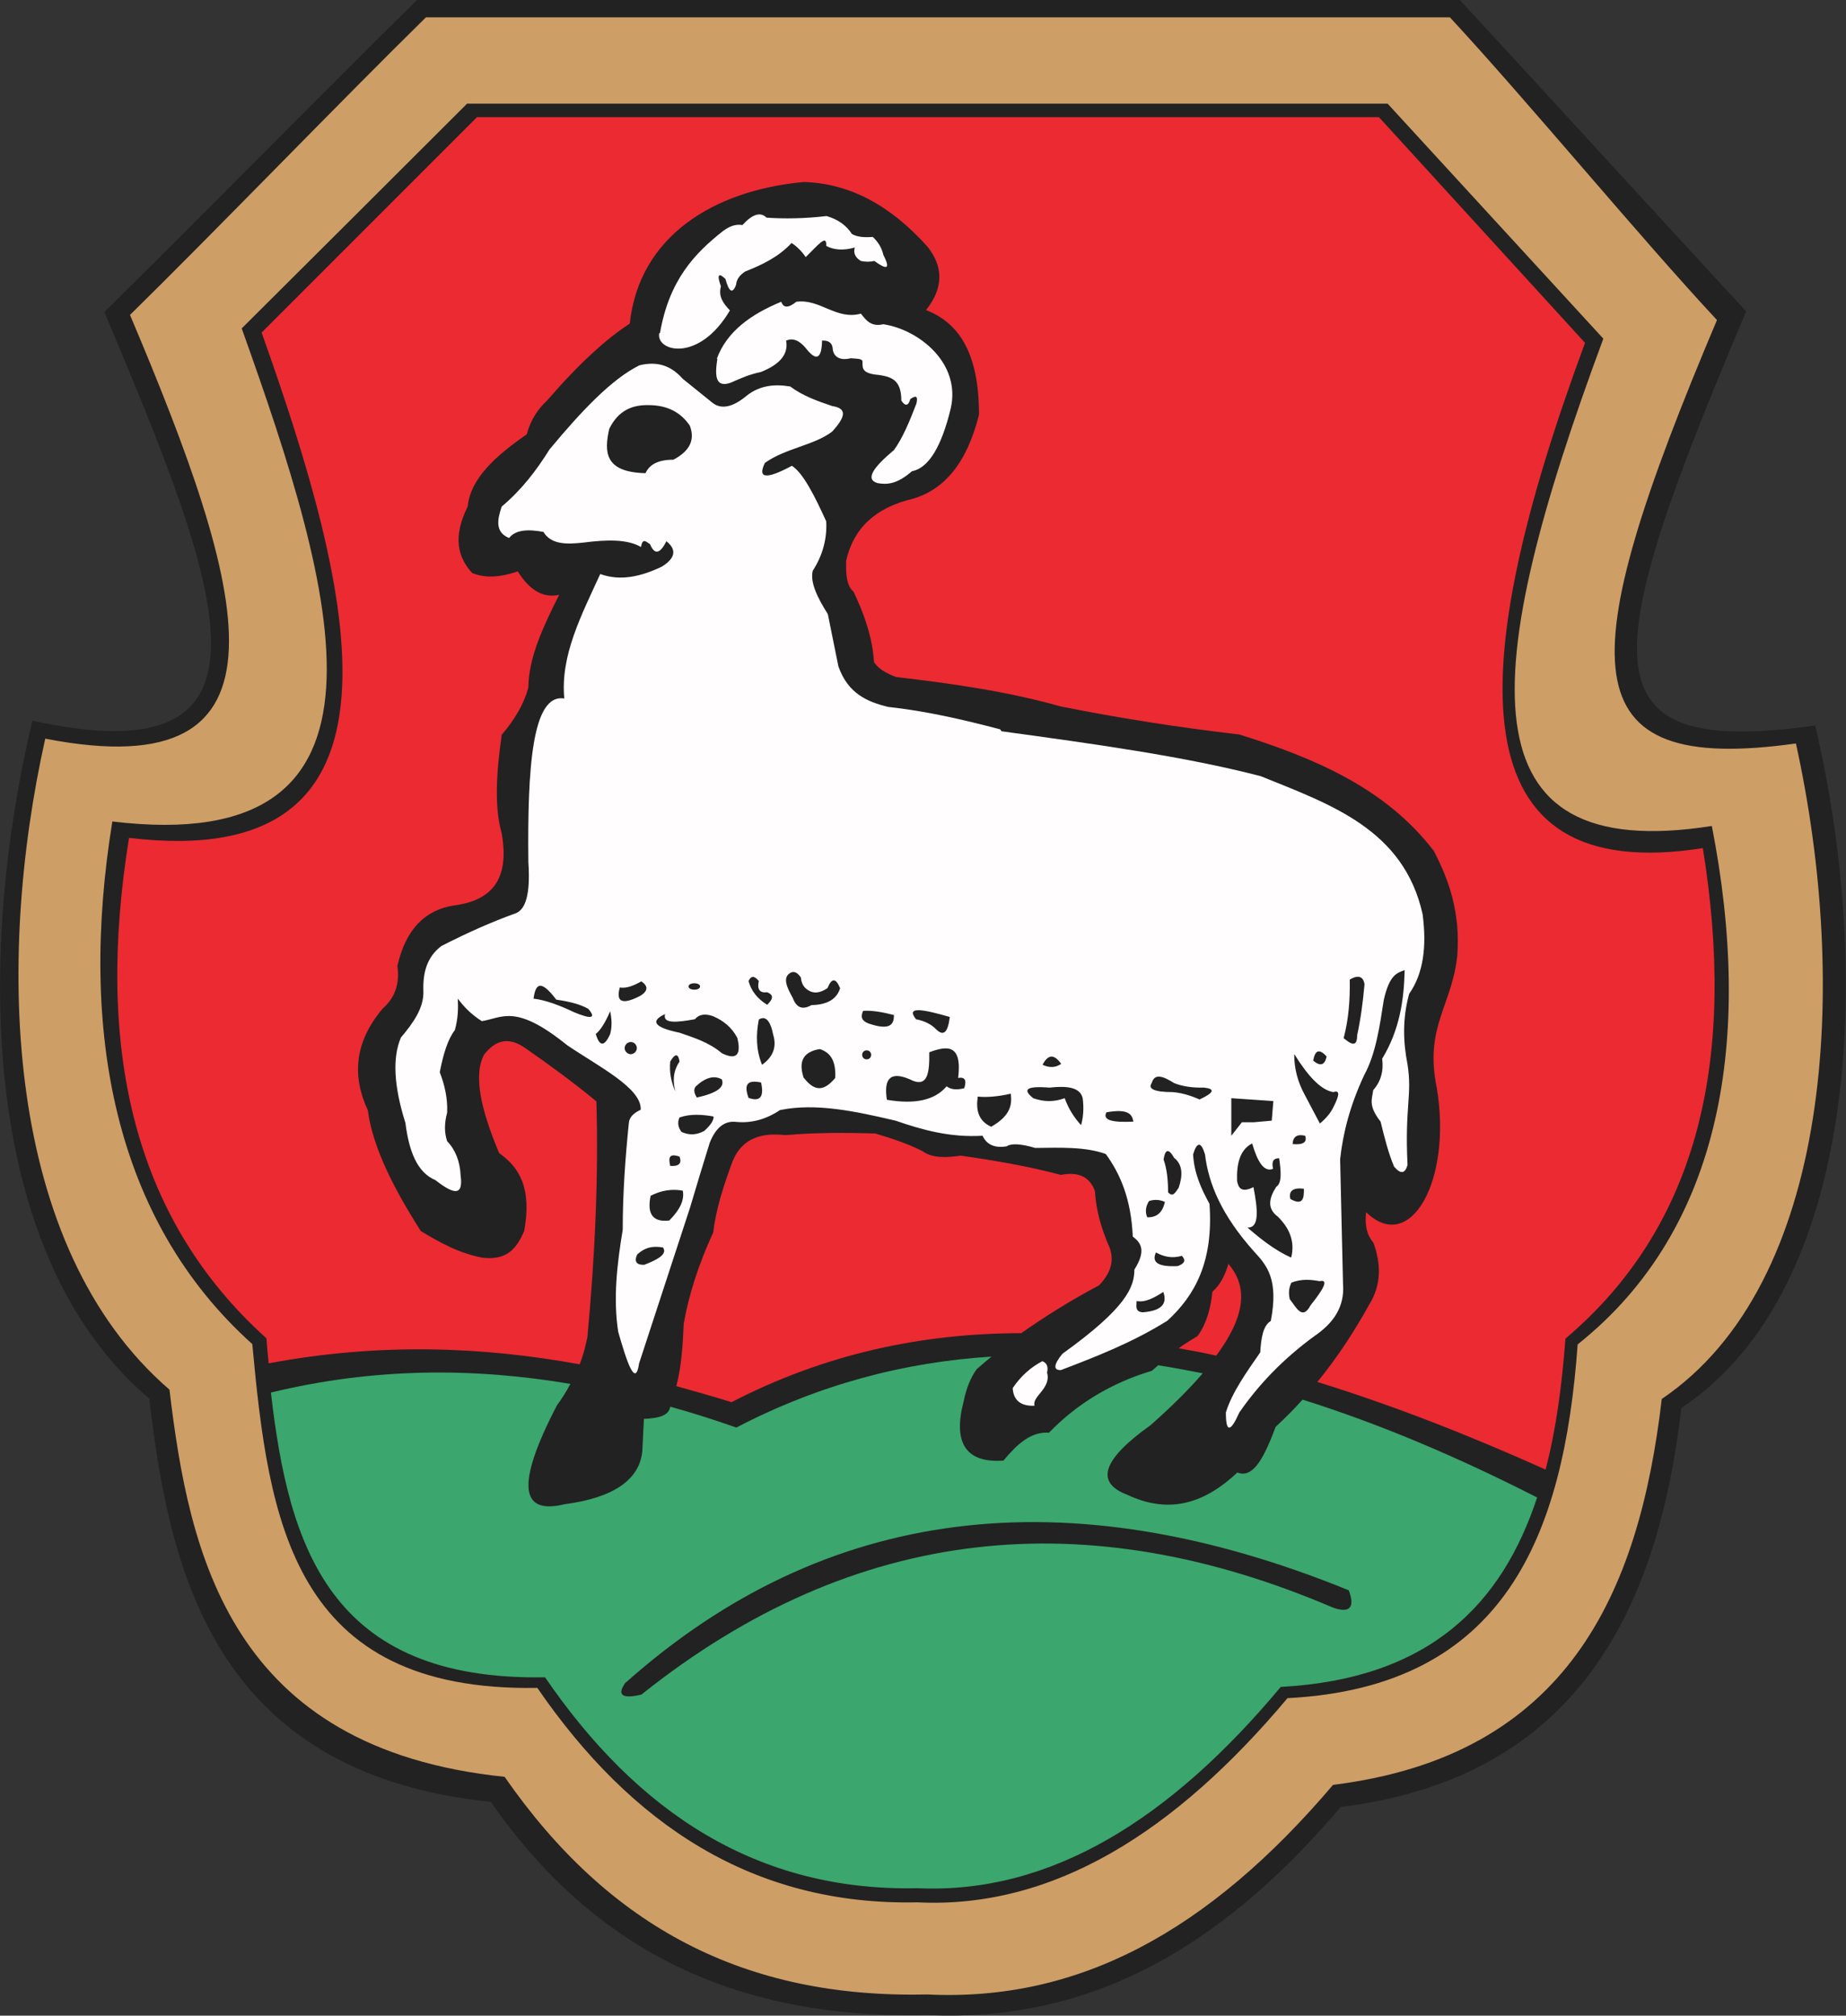
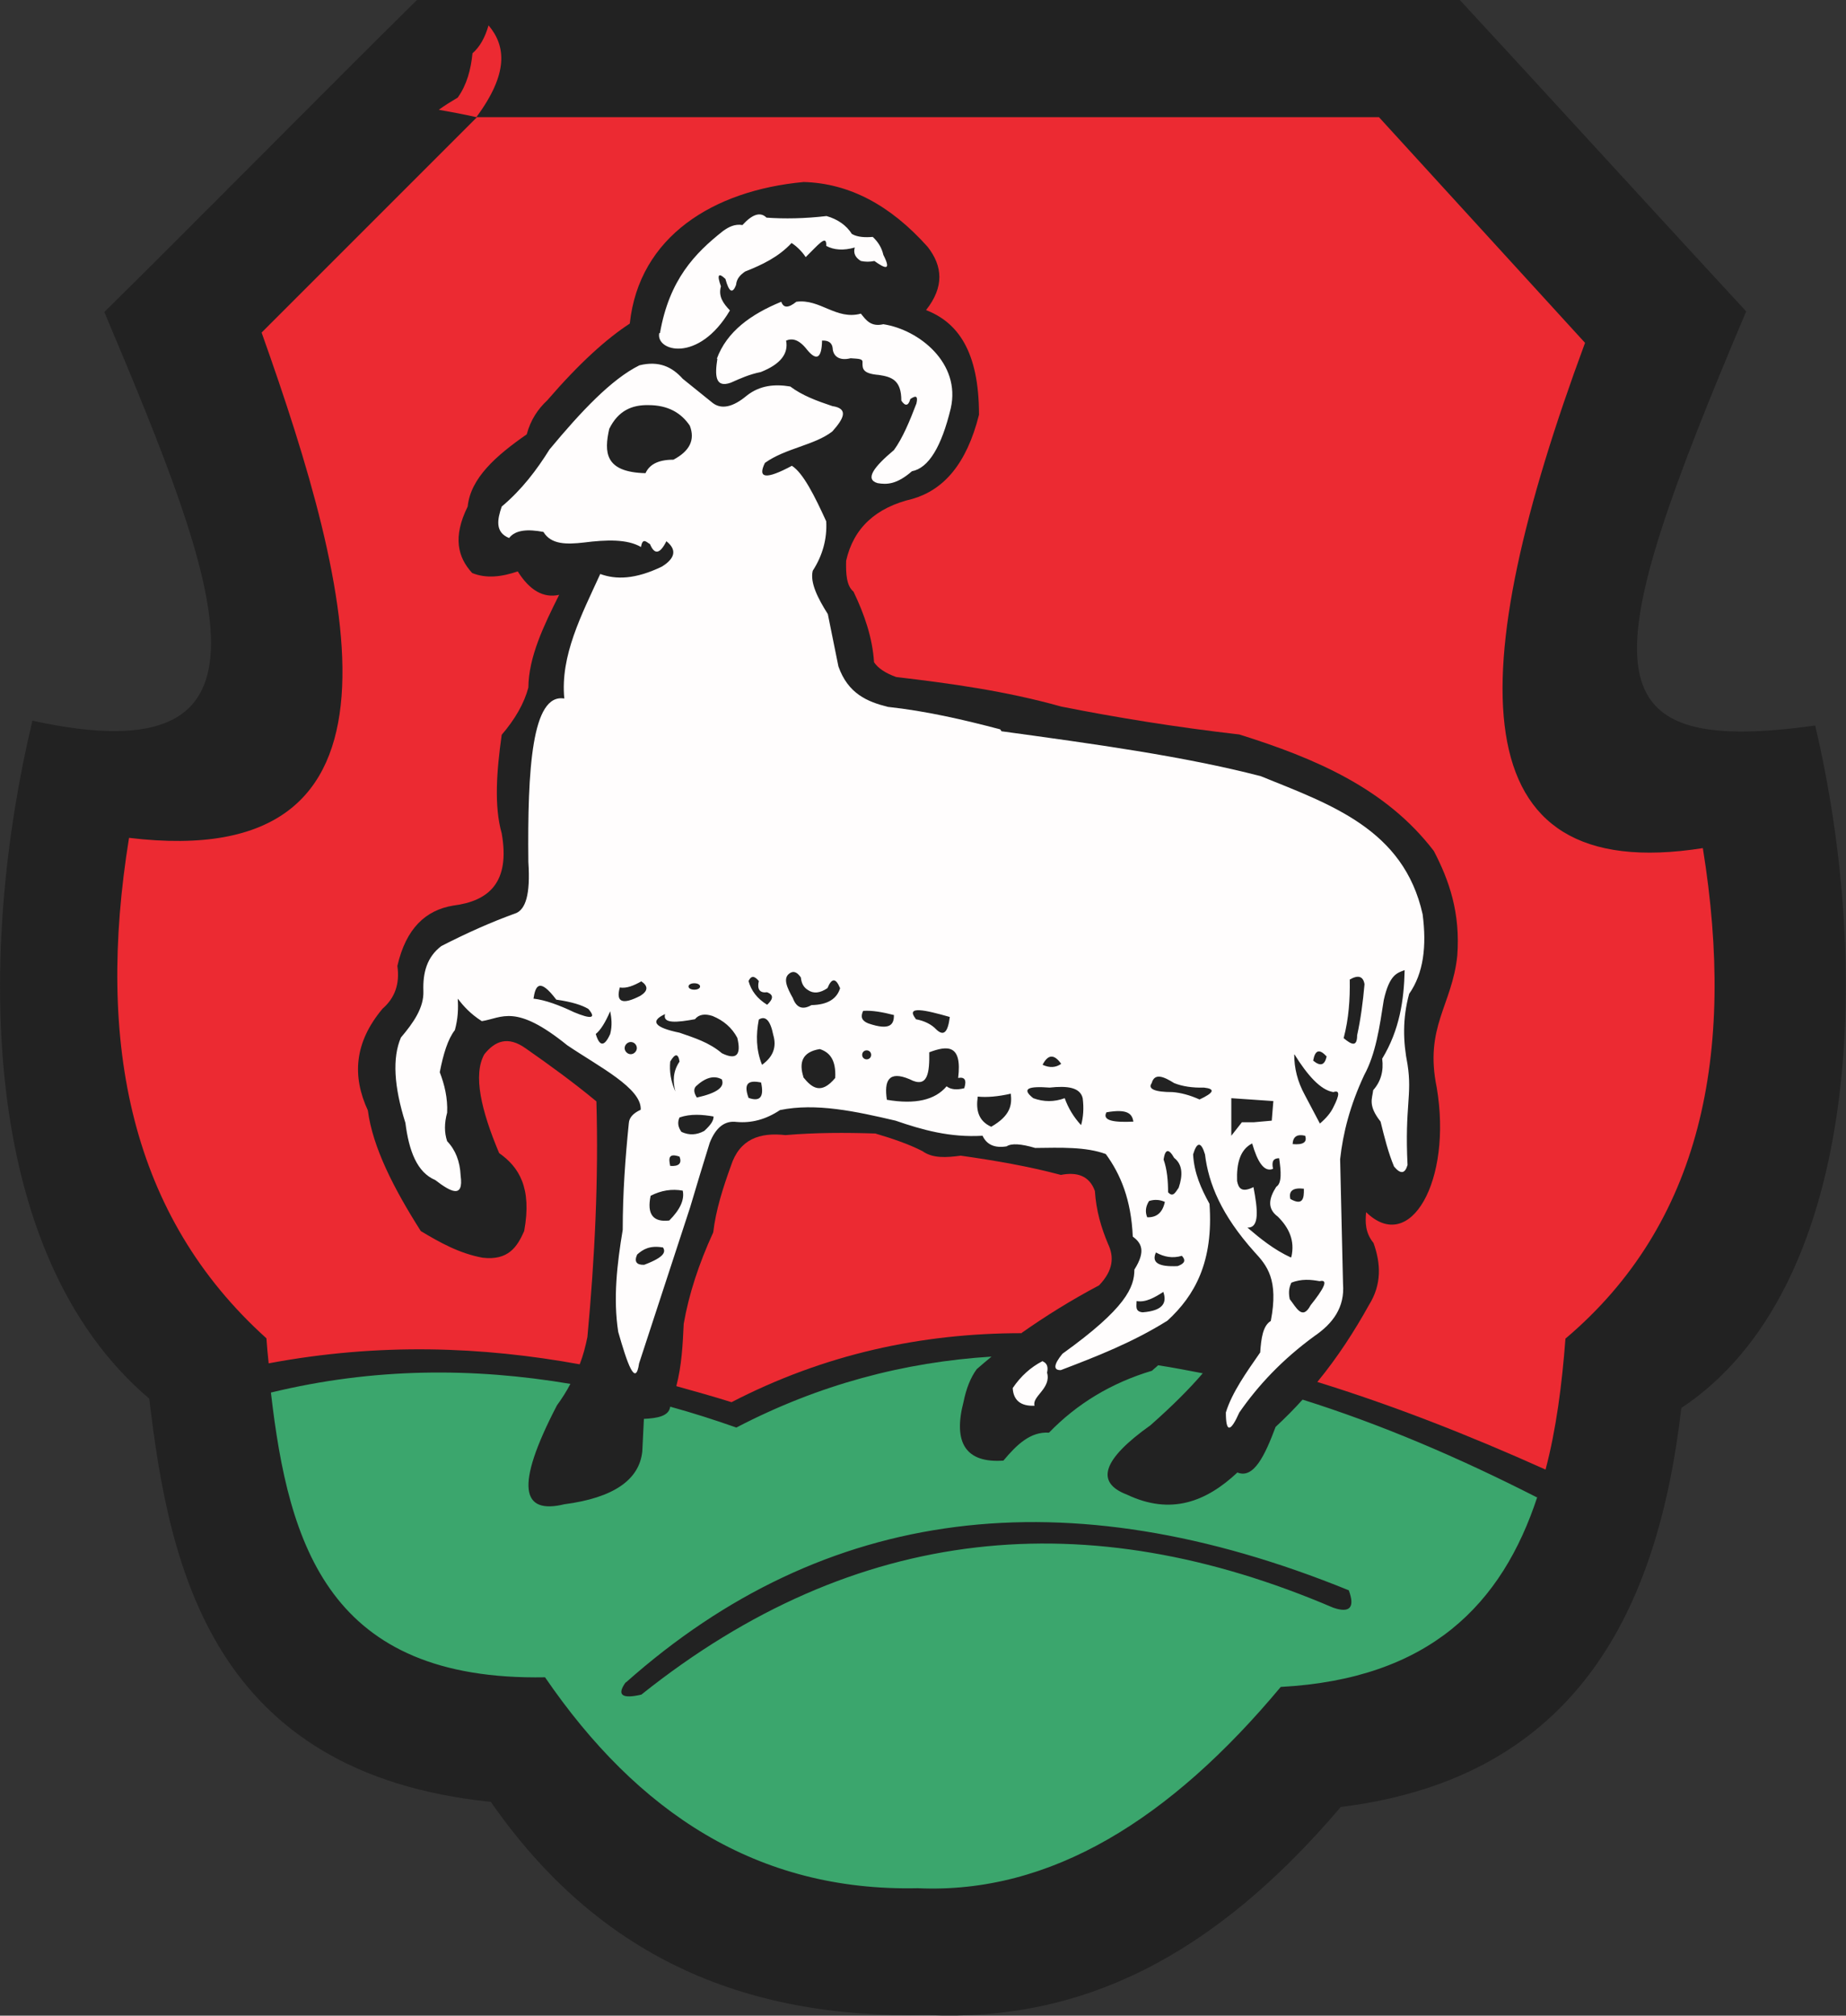
<svg xmlns="http://www.w3.org/2000/svg" id="Warstwa_1" viewBox="0 0 575.1 627.9">
  <rect x="0" y="0" width="575.1" height="627.9" fill="#333333" stroke="none" />
  <defs>
    <style>      .st0 {        fill: #ce9e67;      }      .st0, .st1, .st2, .st3, .st4 {        fill-rule: evenodd;      }      .st1 {        fill: #ec2a32;      }      .st2 {        fill: #3ba66d;      }      .st3 {        fill: #fffdfd;      }      .st4 {        fill: #222;      }    </style>
  </defs>
  <path class="st4" d="M129.9,0h324.9c24.7,26.7,64.5,70.3,89.2,97-46.7,110.3-50.5,139.1,21.5,129,18.1,76.8,13.7,175.9-41.7,212.6-7.2,62-31.9,115.1-106.1,124.3-39.7,46.7-80.8,67-128.8,64.8-58,1.3-102.8-18.7-136-66.4-87.1-8.9-100.2-73.3-106.4-125.6C-7.2,390.1-6.8,295.1,10.1,224.5c81.7,17.9,59.2-40.1,22.4-127.3C58.4,71.7,104,25.5,129.9,0" />
-   <path class="st0" d="M145.6,32.3h286.7c21.8,23.8,45.4,49.4,67.2,73.2-38.7,104.3-44.5,164.1,33.8,151.8,12.8,65.4,3.7,125.3-41.8,161.5-4.3,59.5-22.6,106.7-90.4,110.2-35,41.7-73,65.7-115.3,63.6-51.2,1.1-89.1-24.2-118.4-66.8-76.4,1.3-83.7-52-88.8-107.1-43-38.6-54.2-97.5-43.6-162.8,94.5,11.4,69.7-71.4,40.3-153.6,22.9-22.8,47.5-47.3,70.3-70.1h0ZM132.7,5.4h319c24.3,26.2,58.9,68.2,83.2,94.3-45.8,108.3-46.1,141.8,24.6,131.9,16.6,75.3,11.4,168.2-41.8,204.2-7.1,60.8-29.6,111.2-102.4,120.2-38.9,45.8-79.4,67.6-126.4,65.3-57,1.3-99.2-21-131.7-67.8-85.5-8.8-98.3-69.3-104.4-120.6C1.1,388.3-1.4,299.4,14.1,230.1c81.1,15.8,62.6-46.4,26.4-132C66,73.1,107.2,30.4,132.7,5.4" />
  <path class="st3" d="M205.6,103.8c2.9-16.7,10.9-24.9,19.6-31.8,1.8-1.3,3.7-2.3,6.1-1.9,3.1-3.4,5.6-4.2,7.5-2.3,5.6.4,11.9.3,18.7-.5,3.5,1,6.2,2.9,7.9,5.6,1.8,1,4.1,1.1,6.5.9,1.7,1.6,2.8,3.4,3.3,5.6,2.7,5.3.3,4.1-2.8,1.9-1.4.3-2.8.3-4.2,0-1.8-1.1-2.4-2.5-1.9-4.2-3.5,1-6.5.8-8.9-.5.2-3.8-2.5-.3-6.4,3.5-1.2-1.9-3.1-3.6-4.4-4.4-4.1,4.4-9.2,6.8-14.5,8.9-1.4,1-2.6,2.1-2.8,4.2-1.1,2.8-2.2,2.2-3.3-1.9-2.2-2.1-2.7-1.3-1.4,2.3-.9,3.2.8,5.4,2.8,7.5-9.8,16.6-23.3,12.7-22,7h0ZM223.3,111.8c3.1-8.5,10.6-13.9,20.1-17.8.7,2,2.2,2,4.7,0,7.4-1,12.4,5.8,20.1,3.7,1.6,2,3.1,4.2,7,3.3,11.1,1.7,24.2,12.1,21,26.2-2.9,12-6.9,18.6-12.1,19.6-4.7,4.1-7.8,4.2-10.7,3.7-4.1-1.2-1.1-5.1,5.1-10.3,2.7-3.7,4.9-9,7-14.5.5-2.2,0-2.7-1.9-1.4-.6,2.2-1.6,2.3-2.8.5,0-6.4-3-7.4-7-8-5.1-.4-5.1-2-5.1-3.7.2-1.4-1-1.3-3.7-1.5-3.6.9-5.5-.7-5.6-3.2-.2-1.6-1.3-2.4-3.3-2.3-.1,5.5-1.7,6.5-4.7,2.8-2.5-3.2-4.6-3.6-6.5-2.8.8,4.1-1.8,7.4-7.9,9.8-3.5.7-6.4,2-9.3,3.3-5,1.8-5-2.4-4.2-7.5h0ZM311.6,227.2c-11.4-3-23-5.7-35-7-6.4-1.6-12.4-4.1-15.4-12.6-1.1-5.4-2.2-10.9-3.3-16.3-3.1-4.9-5.6-9.8-4.7-13.5,3.1-4.8,4.5-10,4.2-15.4-3.6-7.9-7.2-15.1-10.7-17.3-8,4.3-10.8,4-8.4-.9,6.4-4.6,15.5-5.5,21-9.8,3.3-3.7,5.4-7.1,0-7.9-4.8-1.6-9.4-3.3-13.1-6.1-4.8-.8-9.4-.4-13.5,2.8-4.4,3.7-8,4.4-10.7,2.3-3.1-2.5-6.2-5-9.3-7.5-3.3-3.7-7.4-5.7-13.5-4.2-8.7,4.3-18.2,14.4-28,26.2-4,6.4-8.6,12.5-14.9,17.8-1.4,4.1-2.1,8,2.3,9.8,2-2.6,5.9-2.8,10.7-1.9,2.4,4,7.3,3.9,12.6,3.3,7.1-.9,13.5-1.1,17.8,1.4.5-3.1,1.7-1.5,2.8-.9,1.4,3.4,3.1,3.1,5.1-.9,3.3,2.6,2.8,5.3-1.4,7.9-8.3,4-14.3,4.1-19.2,2.3-5.8,12.7-12.5,25.4-11.2,38.8-10.1-1.7-11.5,22-11.2,50.9.7,10.5-1,14.6-3.7,15.9-7.8,2.8-15.6,6.3-23.4,10.3-4.5,3.4-5.8,8.3-5.6,14,.2,5.2-3.1,9.9-7,14.5-2.7,6.3-2.2,15.2,1.4,26.6,1.1,8.7,3.6,15.4,9.3,17.8,4.8,3.7,8.9,5.9,7.9-1.4-.2-4.4-1.6-8-4.2-10.7-.9-2.7-.9-5.6,0-8.9.2-4.5-.8-8.7-2.3-12.6,1.1-5.6,2.5-10.3,4.7-13.1,1-3.6,1.1-6.8.9-9.8,1.8,2.3,3.9,4.7,7.5,7,6.4-1,10.4-5.6,26.6,7.5,9.9,6.7,23.3,13.4,22.9,20.1-2.4,1.1-3.6,2.5-3.7,4.2-1.1,10.8-1.9,21.8-1.9,33.2-1.8,10.8-3,21.5-1.4,31.8,2.8,9.8,5.4,17.4,6.5,9.8,5.3-16.2,10.6-32.4,15.9-48.6,2-6.7,4-13.4,6.1-20.1,1.9-4.8,4.7-7,8.4-6.5,4.5.4,9-.7,13.5-3.7,11.2-2.3,23.6.4,36,3.3,8.4,2.9,17,5.3,27.1,4.7,1.3,2.8,3.8,3.9,7.5,3.3,1.5-1,4.5-.8,8.9.5,7.9-.1,15.8-.4,22,1.9,4.6,6.3,7.9,14.2,8.4,25.7,2.5,1.9,4.3,4.3.5,10.3,0,5.5-2.6,12-22.4,26.2-2.8,3.4-2.9,5.2-.5,5.1,11.3-4.3,22.5-8.7,33.2-15.4,8.5-7.8,14.4-18.3,13.1-36.4-2.6-4.7-4.8-9.6-5.1-15.4,1.2-4,2.5-4,3.7,0,1.1,9.1,5.1,18.9,15.4,30.4,3.9,4.2,7.6,8.6,5.1,21.5-2.5,1.5-3,5.5-3.3,9.8-4.3,6.2-8.8,12.5-10.7,18.7,0,6.3,1.4,6.3,4.2,0,5.9-8.5,13.4-16.5,23.4-23.8,5.7-3.9,9.5-8.9,8.9-16.3-.3-12.9-.6-25.8-.9-38.8.9-8.2,3.1-16.8,7.5-26.2,3.6-6.6,4.8-15,6.1-23.4,1.8-8,4.2-8.4,6.5-9.3-.2,9.4-1.6,18.7-7,27.6.5,3.8-.4,7.1-2.8,9.8-.3,2.7-1.7,4.7,2.3,9.8,1.2,4.9,2.4,9.7,4.2,14,2,2.4,3.4,2.3,4.2-.5-.9-18.4,1.5-21.7,0-31.3-1.4-7.1-1.6-14.3.5-22,4.5-6.4,5.5-14.9,4.2-24.8-5.9-26.5-28.7-34.2-50.4-43-23.8-6.2-52.3-10.1-80.8-14h0ZM420.5,305.2c.1,6.1-.3,12.1-1.9,18.2,2.3,1.9,4.2,3,4.2-.9,1.1-5,1.8-10.3,2.3-15.9-.4-2.5-2-3-4.7-1.4ZM403.2,328.5c0,4.2,1,8.4,3.3,12.6,1.6,3,3.1,5.9,4.7,8.9,2-1.7,3.4-3.4,4.2-5.1,2-3.9,2-5.4,0-4.7-4-.6-8.1-5.3-12.1-11.7h0ZM402.3,399.6c-.6,1.3-1,2.7-.5,5.1,2,2.5,3.9,6.8,6.5,1.9,4-5,5.8-8.2,2.8-7.5-2.7-.5-5.6-.8-8.9.5h0ZM402.3,391.6c1.2-5.2-.8-9.2-4.2-12.6-3.4-2.5-2.8-5.7-.5-9.3,1.8-1.1,1.5-4.8.9-8.9-1.8,0-2.4,1-1.9,3.3-2.8,1.2-4.9-2.3-6.5-7.9-3.8,1.9-4.9,6.3-4.7,11.7.4,2.1,1.3,3.8,5.1,1.9,1.3,6.8,2,12.8-1.9,12.6,4.1,3.5,8.3,6.9,13.5,9.3h0ZM383.6,342.1c4.4.3,8.7.6,13.1.9-.2,2-.3,4-.5,6.1-1.9.2-3.7.3-5.6.5h-3.7c-1.1,1.4-2.2,2.8-3.3,4.2v-11.7h0ZM365.8,337.4c2.5,1,5.6,1.5,9.3,1.4,3.6.4,3.1,1.6-1.4,3.7-3.1-1.4-5.9-2.1-8.4-2.3-5.6,0-7.8-1-6.5-2.8.9-3.3,3.8-2,7,0h0ZM363.9,371.5c0-3.7-.3-7.2-1.4-10.3.5-3.3,1.6-3.5,3.3-.5,2.7,2.1,2.7,5.5,1.4,9.3-.9,1.2-1.7,3.2-3.3,1.4ZM304.6,341.6c2.8.3,6.3,0,10.3-.9.4,3.4,0,6.8-6.1,10.3-4-1.8-4.8-5.2-4.2-9.3ZM321.9,342.1c3.3,1.2,6.5,1.2,9.8,0,1.1,3.1,2.8,5.9,5.1,8.4.7-2.5.9-5.3.5-8.4-.8-3.4-4.8-3.9-10.3-3.3-6.6-.5-8.9.3-5.1,3.3ZM409.1,330.4c2.3,1.9,3.6,1.4,4.2-1.3-2.3-2.5-3.6-2-4.2,1.3ZM353.1,349.4c-6.1.3-9.8-.3-8.4-2.9,6.8-1.2,8,.6,8.4,2.9ZM330.6,331.4c-2.2-3.1-4.1-3-5.8.3,2.2,1,4.1.9,5.8-.3ZM358,374.1c-1.1,1.7-1.3,3.4-.6,5.1,3,.1,4.8-1.5,5.5-4.8-1.6-.7-3.2-.8-4.8-.3h0ZM402,373.5c-.6-2.5.8-3.6,4.2-3.2.1,3-.3,5.4-4.2,3.2ZM402.7,356.4c.1-2.3,1.4-3.2,3.9-2.6.7,2-.6,2.9-3.9,2.6ZM360.2,390.2c2.4,1.3,5,1.9,8,1,1.3,1.4.9,2.4-1.3,3.2-6,.3-8.2-1.1-6.8-4.2ZM362.5,402.4c-2.8,1.8-5.6,3.4-8.4,2.9,0,1.5-.6,3.3,1.9,3.5,6.4-.5,7.6-3,6.4-6.4h0ZM276.3,342.6c-.9-5.9.5-9.2,7.1-6.4,5.7,3,6.2-2.1,6.1-8.4,5.6-2.1,10.3-2.6,9,8,2.1-.4,2.7.7,1.9,3.2-2.4.6-4.2.4-5.5-.6-3.6,4.3-9.8,5.7-18.6,4.2h0ZM285.3,317.5c2.7.5,4.9,1.6,6.4,3.2,2.3,2.2,3.6.9,4.2-3.9-7.7-2.2-13.9-3.6-10.6.6ZM250.2,335.5c2.7,3.4,5.6,5.6,10,.3.3-5.6-1.7-8-4.8-9-5.6.9-6.5,4.3-5.1,8.7h0ZM278.5,316.2c-3.5-.9-6.8-1.5-9.6-1.3-.9,1.9-.4,3.1,1.6,3.9,7,2.4,8,.2,8-2.6h0ZM261.8,307.6c-1,3.6-4,5.4-9,5.5-2.8,1.6-4.7.8-5.8-2.2-1.8-3.2-3.2-6.2-1-7.7,1.5-1,2.6,0,3.5,1.3.2,1.9.9,3.1,2.2,3.9,1.7,1.2,3.8,1,6.1-.6,1.3-3.2,2.6-3.2,3.9,0h0ZM237.4,331.7c-1.9-4.7-1.9-9.4-1-14.1,2.1-1.3,3.6.3,4.5,4.8,1.1,3.7,0,6.8-3.5,9.3h0ZM211.7,348.1c3.5-1.2,7.1-.9,10.6-.3,0,1.1-.5,2.3-2.9,4.5-2.4,1.3-4.7,1.4-7.1.3-1.1-1.5-1.3-3-.6-4.5h0ZM166.3,311.1c3.5.4,7.9,2,12.5,4.2,5.5,2.3,7,1.9,4.5-1-2-1.2-5.1-2.2-10-2.9-5.3-7-6.5-4.3-7.1-.3h0ZM190.1,315c.4,2.1.7,4.4,0,7.1-1.8,4-3.3,4-4.5,0,1.5-1.2,3-3.6,4.5-7.1ZM193,307.6c2.2.4,4.5-.6,6.8-1.9,2.2,1.5,2.1,3-.3,4.5-5.6,2.9-7.7,2-6.4-2.6h0ZM207.2,315.9c-.9,3.1,3.8,2.6,9.3,1.6,1.2-1.5,3.1-1.8,5.5-1,3.4,1.4,6,3.6,7.7,6.8,1.3,5.4-.3,7-4.8,4.8-4-3.4-8.6-4.8-13.2-6.4-7.8-1.6-9.3-3.6-4.5-5.8ZM233.2,305.6c.8,3,2.7,5.5,5.8,7.4,2-1.9,2-3.1,0-3.9-2.3.3-3.2-.9-2.6-3.5-1.4-1.7-2.4-1.7-3.2,0h0ZM224.8,336.2c-2.4-1.3-5.1-.5-8,2.2-.8.9-.6,2.1.3,3.5,6.3-1.4,8.9-3.3,7.7-5.8ZM210.4,340c-1.4-3.1-1.9-6.2-1.6-9.3,1.5-2.6,2.5-2.6,2.9,0-2.1,3.1-2.1,6.2-1.3,9.3ZM202.7,372.5c3.3-1.7,6.6-2.2,10-1.6.6,2.8-.8,5.9-4.2,9.3-5.1.6-7-2-5.8-7.7h0ZM206.5,388.6c-4.1-.7-6.2.6-8,2.2-1,2.2-.2,3.3,2.2,3.2,6.6-2.5,6.7-4.1,5.8-5.5ZM233.2,342c3.6,1.3,4.9-.3,3.9-4.8-3.2-.6-5.8-.4-3.9,4.8ZM208.8,363.2c2.7.2,3.7-.8,2.9-2.9-3.5-1.2-3.4.6-2.9,2.9ZM196.5,324.6c1.1,0,1.9.9,1.9,1.9s-.9,1.9-1.9,1.9-1.9-.9-1.9-1.9.9-1.9,1.9-1.9ZM216.3,306.3c1,0,1.8.4,1.8,1s-.8,1-1.8,1-1.8-.4-1.8-1,.8-1,1.8-1ZM270,327.2c.8,0,1.4.6,1.4,1.4s-.6,1.4-1.4,1.4-1.4-.6-1.4-1.4.6-1.4,1.4-1.4ZM189.8,133.6c2.8-5.7,7.1-7.5,12.2-7.4,6.1,0,10.2,2.4,12.9,6.4,1.7,4.4,0,7.9-5.1,10.6-5.2,0-7.6,1.8-8.7,4.2-12.8-.3-12.9-6.6-11.3-13.8ZM324.8,424c-3.7,1.9-6.8,4.7-9.3,8.4.2,3.8,2.5,5.7,6.8,5.5-.9-2.9,5.3-5.4,3.9-10.3.4-1.8,0-2.9-1.3-3.5" />
-   <path class="st1" d="M148.4,36.5h281.2c21.4,23.4,42.8,46.9,64.2,70.3-38,102.7-40.1,169.5,36.7,157.4,10.4,64.4-.6,117.1-42.8,152.8-1.1,14.5-2.9,28.3-6.2,40.8-24-10.8-47.8-20.1-71.1-27.3,6.4-7.8,11.6-15.9,16.1-24,4-6.4,3.7-12.9,1.4-19.3-2.6-3.2-2.6-6.4-2.3-9.6,13.7,13.4,26.9-9.8,22-38.8-3.9-18.9,4.8-25.6,6.4-41.1,1-13.3-2.5-23.4-7.3-32.6-14.9-19.5-37-28.9-60.6-36.3-20-2.3-38.4-5.3-55.5-8.7-17.5-4.9-34.5-7.2-51.4-9.2-3.4-1.2-5.7-2.8-6.9-4.6-.5-7.7-3-14.9-6.4-22-2.2-1.8-2.4-5.6-2.3-9.6,2.3-10.2,9.2-16.6,20.7-19.3,9.6-2.8,16.8-10.7,20.7-26.2,0-19.9-6.7-28.8-16.5-32.6,5.7-7.2,5.2-13.7.5-19.7-11.7-13.1-24.5-19.8-38.6-20.2-28.2,2.6-51.3,17-54.2,44.1-7.2,4.7-15.6,12.2-25.7,23.9-2.9,2.7-5.2,6.1-6.4,10.6-9.5,6.6-17.5,13.6-18.4,22.5-4.7,9.5-3.1,15.8,1.4,20.7,4.4,1.8,9.2,1.2,14.2-.5,3.7,5.9,8,8.4,12.9,7.3-4.8,9.6-9.5,19.3-9.6,28.9-1.3,4.9-4.1,9.8-8.3,14.7-1.6,11.4-2.4,22.2,0,30.7,2.7,15.3-4,21.1-15.1,22.5-8.5,1.4-14.7,7-17.4,18.8.8,5.6-.8,10-4.6,13.3-8.9,10.6-9.5,21.1-4.6,31.7,1.5,11.5,8.1,24.4,16.5,37.6,6,3.6,12.1,7,19.3,8.3,7.9.9,10.7-3.3,12.9-8.3,2.5-13.6-1.7-20-7.8-24.3-5.6-13.3-8.2-24.4-4.6-30.8,3.3-4.1,7.3-5.8,12.9-1.8,7.6,5.3,15,10.7,22,16.5.7,24.2-.5,48.7-2.8,73.4-.6,2.9-1.3,5.7-2.4,8.5-30.3-5.5-62.2-6.8-96.9-.3-.3-2.6-.5-5.2-.7-7.8-42.2-38-53.2-91.6-42.8-155.9,92.7,11.2,70.1-76.5,41.3-157.4,22.4-22.4,44.8-44.8,67.2-67.2h0ZM378.9,422.3c-3.9-.9-7.8-1.6-11.7-2.3,1.9-1.4,3.9-2.6,5.9-3.8,2.8-3.9,4.1-8.7,4.6-13.8,2.3-2,3.9-4.9,5-8.7,5.5,6.5,6.2,15.1-3.8,28.6h0ZM318.3,415.3c-31.4,0-61.6,6.6-90.4,21.5-5.7-1.8-11.5-3.4-17.2-5,1.7-6.5,2-13,2.3-19.4,1.6-9.2,4.7-18.7,9.2-28.5.8-6.9,3-13.8,5.5-20.7,2.7-8.4,9-10.5,17-9.6,9.3-.8,18.7-.8,28-.5,5.4,1.6,10.4,3.3,14.7,5.5,3.2,2.3,7.5,2,11.9,1.4,10.6,1.5,21.1,3.3,31.2,6,5.1-1,8.9.3,10.6,5,.4,6.2,2,11.5,4.1,16.5,1.9,4,1.7,8.2-2.8,12.9-8.7,4.6-16.7,9.6-24.1,14.8" />
+   <path class="st1" d="M148.4,36.5h281.2c21.4,23.4,42.8,46.9,64.2,70.3-38,102.7-40.1,169.5,36.7,157.4,10.4,64.4-.6,117.1-42.8,152.8-1.1,14.5-2.9,28.3-6.2,40.8-24-10.8-47.8-20.1-71.1-27.3,6.4-7.8,11.6-15.9,16.1-24,4-6.4,3.7-12.9,1.4-19.3-2.6-3.2-2.6-6.4-2.3-9.6,13.7,13.4,26.9-9.8,22-38.8-3.9-18.9,4.8-25.6,6.4-41.1,1-13.3-2.5-23.4-7.3-32.6-14.9-19.5-37-28.9-60.6-36.3-20-2.3-38.4-5.3-55.5-8.7-17.5-4.9-34.5-7.2-51.4-9.2-3.4-1.2-5.7-2.8-6.9-4.6-.5-7.7-3-14.9-6.4-22-2.2-1.8-2.4-5.6-2.3-9.6,2.3-10.2,9.2-16.6,20.7-19.3,9.6-2.8,16.8-10.7,20.7-26.2,0-19.9-6.7-28.8-16.5-32.6,5.7-7.2,5.2-13.7.5-19.7-11.7-13.1-24.5-19.8-38.6-20.2-28.2,2.6-51.3,17-54.2,44.1-7.2,4.7-15.6,12.2-25.7,23.9-2.9,2.7-5.2,6.1-6.4,10.6-9.5,6.6-17.5,13.6-18.4,22.5-4.7,9.5-3.1,15.8,1.4,20.7,4.4,1.8,9.2,1.2,14.2-.5,3.7,5.9,8,8.4,12.9,7.3-4.8,9.6-9.5,19.3-9.6,28.9-1.3,4.9-4.1,9.8-8.3,14.7-1.6,11.4-2.4,22.2,0,30.7,2.7,15.3-4,21.1-15.1,22.5-8.5,1.4-14.7,7-17.4,18.8.8,5.6-.8,10-4.6,13.3-8.9,10.6-9.5,21.1-4.6,31.7,1.5,11.5,8.1,24.4,16.5,37.6,6,3.6,12.1,7,19.3,8.3,7.9.9,10.7-3.3,12.9-8.3,2.5-13.6-1.7-20-7.8-24.3-5.6-13.3-8.2-24.4-4.6-30.8,3.3-4.1,7.3-5.8,12.9-1.8,7.6,5.3,15,10.7,22,16.5.7,24.2-.5,48.7-2.8,73.4-.6,2.9-1.3,5.7-2.4,8.5-30.3-5.5-62.2-6.8-96.9-.3-.3-2.6-.5-5.2-.7-7.8-42.2-38-53.2-91.6-42.8-155.9,92.7,11.2,70.1-76.5,41.3-157.4,22.4-22.4,44.8-44.8,67.2-67.2h0Zc-3.9-.9-7.8-1.6-11.7-2.3,1.9-1.4,3.9-2.6,5.9-3.8,2.8-3.9,4.1-8.7,4.6-13.8,2.3-2,3.9-4.9,5-8.7,5.5,6.5,6.2,15.1-3.8,28.6h0ZM318.3,415.3c-31.4,0-61.6,6.6-90.4,21.5-5.7-1.8-11.5-3.4-17.2-5,1.7-6.5,2-13,2.3-19.4,1.6-9.2,4.7-18.7,9.2-28.5.8-6.9,3-13.8,5.5-20.7,2.7-8.4,9-10.5,17-9.6,9.3-.8,18.7-.8,28-.5,5.4,1.6,10.4,3.3,14.7,5.5,3.2,2.3,7.5,2,11.9,1.4,10.6,1.5,21.1,3.3,31.2,6,5.1-1,8.9.3,10.6,5,.4,6.2,2,11.5,4.1,16.5,1.9,4,1.7,8.2-2.8,12.9-8.7,4.6-16.7,9.6-24.1,14.8" />
  <path class="st2" d="M195,524.1c61.9-55,137-64.6,225.2-28.7,2,5.4.3,7.2-4.9,5.4-76.4-32.7-148.6-26.3-215.5,27.1-6.1,1.4-7.7.1-4.9-3.8h0ZM479,466.1c-11,33.7-33.7,56.9-80,59.4-34.3,41.1-71.6,64.6-113.1,62.7-50.2,1.1-87.4-23.8-116.1-65.7-67.2,1.2-79.9-40.9-85.4-88.7,32.1-7.8,63.1-7.8,93.3-2.7-1.2,2.3-2.6,4.5-4.2,6.7-13.3,25.6-10.9,34,2.3,30.8,15.3-2,23.4-7.6,24.3-16.5.2-3.4.3-6.7.5-10.1,4.1-.2,7.8-.8,8.2-3.8,6.9,1.9,13.8,4.1,20.6,6.5,25.7-13.4,52.3-20.4,79.5-22.1-1.6,1.3-3.1,2.6-4.6,3.9-2,2.7-3.3,6.2-4.1,10.1-3.4,13,.8,19.2,12.4,18.4,4.1-4.9,8.4-9.1,14.2-8.7,8.7-9,19.4-15.5,32.1-19.3.6-.6,1.3-1.1,1.9-1.7,4.6.7,9.2,1.6,13.9,2.5-4.1,4.8-9.5,10.2-16.3,16.2-14.9,10.6-17.3,17.8-7.3,21.6,13.7,6.5,24.7,2.2,34.4-6.9,5.1,2.1,8.6-5.4,11.9-14.2,3-2.8,5.8-5.6,8.4-8.5,24.2,7.6,48.6,18,73.1,30.5" />
</svg>